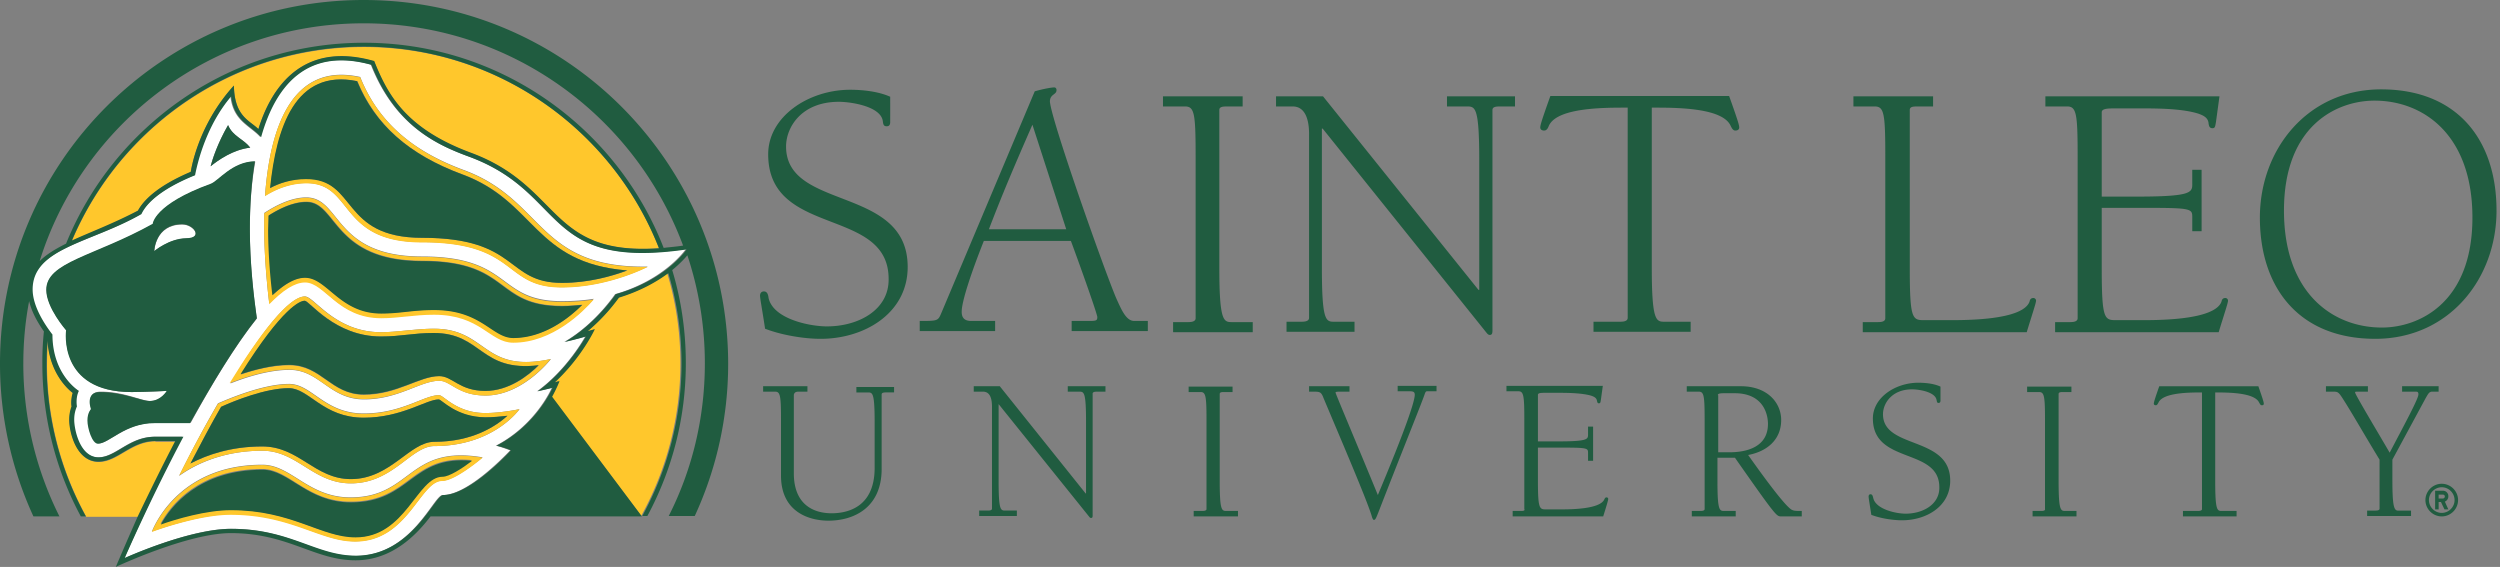
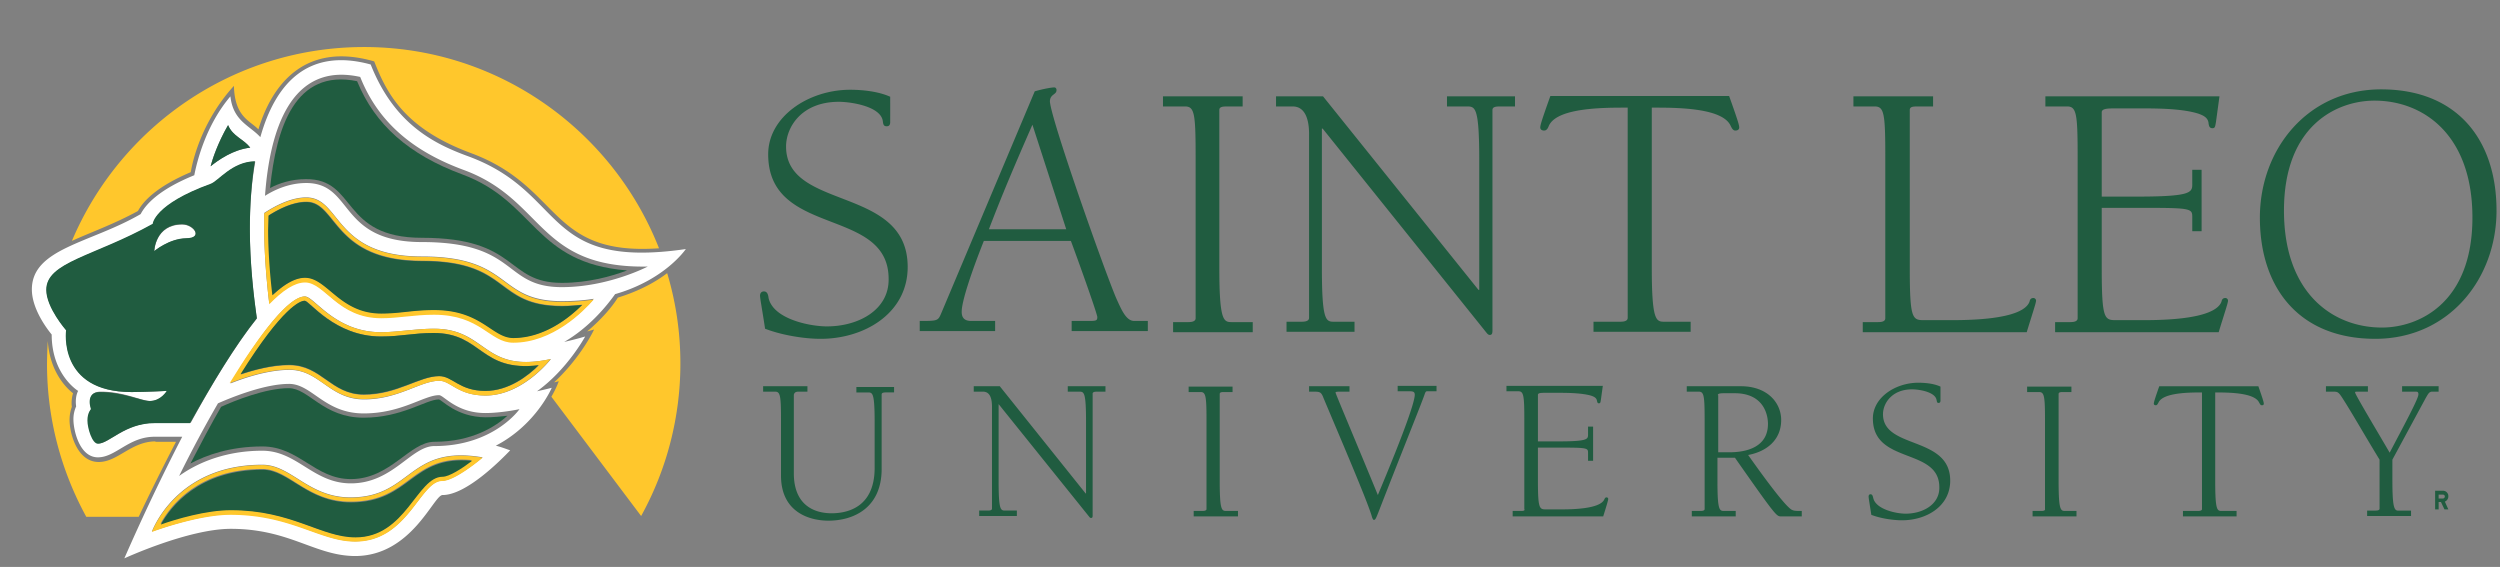
<svg xmlns="http://www.w3.org/2000/svg" width="269" height="61" fill="none">
  <rect width="100%" height="100%" fill="#808080" stroke="none" />
  <path d="M47.62 53.265c2.551 0 6.23-3.721 7.276-4.809-.377-.125-.878-.334-1.547-.501 4.348-2.258 6.02-6.23 6.02-6.23s-.627.167-1.588.377c3.26-2.342 5.184-5.896 5.184-5.896s-.962.293-2.258.586c2.676-1.547 4.557-3.847 5.477-5.143 5.394-1.547 7.61-4.85 7.61-4.85-15.553 2.258-12.752-6.02-23.33-9.95-3.554-1.297-7.986-3.345-10.578-9.91-6.731-1.839-10.243 2.008-11.874 7.82-1.129-1.255-2.926-1.715-3.22-4.39-2.633 3.093-3.595 6.981-3.887 8.486-3.805 1.547-5.227 3.136-5.77 4.181-5.393 3.136-11.707 3.68-11.707 8.111 0 1.924 1.38 3.93 2.133 4.85 0 4.349 2.843 6.063 2.843 6.063-.377.752-.21 1.672-.21 1.672a3.277 3.277 0 00-.292 1.422c0 1.087.627 4.055 2.634 4.055 1.923 0 3.303-2.216 6.104-2.216h2.968a227.64 227.64 0 00-6.23 13.087s6.9-3.178 11.457-3.178c6.355 0 9.072 2.927 13.42 2.927 6.063-.042 8.404-6.564 9.366-6.564zM38.758 8.278c2.09 5.268 6.188 8.194 11.205 10.034 8.655 3.22 7.86 10.578 19.734 10.369 0 0-4.222 2.215-9.24 2.215-6.397 0-4.64-4.85-15.051-4.85-9.073 0-7.317-6.354-12.46-6.354-2.048 0-3.72.92-4.431 1.38.502-6.941 2.718-14.467 10.243-12.794zM28.43 22.91c.962-.627 2.76-1.673 4.516-1.673 3.804 0 2.885 6.356 12.459 6.356 9.783 0 7.986 4.808 15.051 4.808 1.255 0 2.383-.084 3.429-.251-1.13 1.296-4.432 4.64-8.655 4.64-2.55 0-3.47-3.01-8.529-3.01-2.174 0-3.763.377-5.686.377-4.724 0-6.062-3.847-8.195-3.847-1.128 0-2.425.878-3.846 2.342-.167-1.297-.544-4.767-.544-7.986V22.91zm4.39 8.989c1.004 0 3.22 3.846 8.195 3.846 1.714 0 3.805-.376 5.686-.376 5.77 0 5.226 4.85 12.585 3.261 0 0-3.01 3.93-7.024 3.93-2.969 0-3.763-1.588-4.976-1.588-2.048 0-4.39 2.007-8.11 2.007-3.722 0-4.767-3.178-8.028-3.178-2.425 0-5.1.962-6.355 1.463 3.303-5.56 6.355-9.365 8.027-9.365zm-8.278-18.438c.502 1.212 1.63 1.463 2.383 2.425-1.84.209-3.47 1.338-4.264 2.007.209-.795.752-2.467 1.881-4.432zm-7.818 32.026c-3.22 0-4.934 2.216-6.104 2.216-.586 0-1.13-1.714-1.13-2.509 0-.836.377-1.212.377-1.212s-.71-1.84.962-1.84c2.55 0 4.39 1.004 5.351 1.004 1.213 0 1.84-1.087 1.84-1.087s-2.258.125-3.805.125c-7.985 0-7.066-6.648-7.066-6.648s-2.132-2.425-2.132-4.348c0-2.968 5.143-3.554 11.456-7.066 0 0 .125-2.09 6.23-4.306.836-.293 2.257-2.383 4.766-2.425-.418 2.3-.586 4.766-.586 7.275 0 3.68.419 7.275.753 9.616-2.341 2.927-4.85 7.066-7.108 11.205h-3.804zm6.731-2.09c1.63-.711 5.059-2.09 7.651-2.09 2.467 0 3.805 3.177 8.028 3.177 4.097 0 6.48-1.965 8.11-1.965.502 0 1.882 1.923 4.976 1.923 1.756 0 3.68-.418 3.68-.418s-2.76 3.972-9.157 3.972c-2.509 0-4.474 4.013-8.99 4.013-4.055 0-5.769-3.512-9.532-3.512-4.557 0-7.567 1.715-8.947 2.718a132.839 132.839 0 014.181-7.819zm-7.108 13.797s2.55-7.192 11.874-7.192c3.136 0 4.934 3.512 9.491 3.512 6.606 0 6.188-5.686 14.215-4.306 0 0-2.968 2.509-4.348 2.509-2.383 0-3.68 6.522-9.365 6.522-3.763 0-6.899-2.927-13.421-2.927-3.512.042-8.446 1.882-8.446 1.882z" fill="#fff" />
  <path d="M19.609 24.165c-2.927 0-3.01 2.885-3.01 2.885s1.588-1.38 3.428-1.38c1.881 0 .836-1.505-.418-1.505z" fill="#fff" />
  <path d="M20.53 18.521s.668-4.933 4.64-9.281c.084 3.345 1.714 3.72 2.634 4.682 1.17-3.888 4.348-9.658 12.46-7.316 1.379 3.512 3.302 7.233 10.41 9.867 9.825 3.637 8.278 11.08 20.235 10.243C65.934 14.048 53.6 5.06 39.176 5.06c-14.132 0-26.256 8.613-31.44 20.863 2.006-.92 4.515-1.798 7.107-3.22.585-1.087 2.049-2.634 5.686-4.18zm42.645 17.142c.334-.084.752-.209.752-.209s-1.38 2.968-4.306 5.686c.25-.042.502-.125.502-.125s-.21.669-.795 1.672l9.658 12.836A33.925 33.925 0 0073.21 39.09c0-3.386-.502-6.647-1.422-9.7-1.254.962-3.01 1.924-5.31 2.635-.585.961-1.755 2.34-3.302 3.637zM16.724 47.495c-2.592 0-4.056 2.216-6.104 2.216-2.342 0-3.136-3.136-3.136-4.515 0-.502.083-.962.25-1.422 0 0-.125-.627.126-1.463-.71-.544-2.509-2.3-2.718-5.645a50.263 50.263 0 00-.083 2.509c0 5.937 1.547 11.54 4.223 16.431h5.644c1.087-2.3 2.467-5.1 4.014-8.07h-2.216v-.041zM47.58 51.76c1.421 0 4.348-2.51 4.348-2.51-8.028-1.379-7.61 4.307-14.216 4.307-4.557 0-6.355-3.512-9.49-3.512-9.282 0-11.874 7.191-11.874 7.191s4.892-1.84 8.445-1.84c6.523 0 9.658 2.886 13.421 2.886 5.686 0 6.982-6.523 9.365-6.523zm-9.366 6.02c-3.72 0-6.815-2.927-13.42-2.927-2.635 0-5.896.962-7.526 1.505 1.045-1.923 4.055-5.895 10.954-5.895 2.884 0 4.808 3.512 9.49 3.512 6.48 0 6.44-5.1 13.045-4.473-1.087.836-2.509 1.714-3.178 1.714-2.759.041-3.93 6.564-9.365 6.564z" fill="#FFC72C" />
-   <path d="M19.275 51.174c1.38-1.003 4.39-2.675 8.947-2.675 3.763 0 5.477 3.512 9.533 3.512 4.557 0 6.48-4.014 8.989-4.014 6.397 0 9.156-3.972 9.156-3.972s-1.923.418-3.68.418c-3.093 0-4.473-1.923-4.974-1.923-1.631 0-4.014 2.007-8.112 2.007-4.222 0-5.602-3.178-8.027-3.178-2.592 0-6.02 1.38-7.651 2.09a129.52 129.52 0 00-4.181 7.735zm11.832-9.407c2.174 0 3.68 3.178 8.027 3.178 4.098 0 6.732-1.965 8.07-1.965.334 0 1.84 1.923 5.017 1.923.836 0 1.672-.084 2.383-.167-1.254 1.129-3.763 2.801-7.86 2.801-2.676 0-4.725 4.014-8.99 4.014-3.888 0-5.56-3.512-9.532-3.512-3.428 0-6.02.961-7.735 1.84 1.13-2.133 2.216-4.223 3.303-6.105 1.464-.669 4.85-2.007 7.317-2.007zm14.298-15.679c10.41 0 8.654 4.85 15.051 4.85 5.017 0 9.24-2.216 9.24-2.216-11.874.21-11.08-7.15-19.734-10.369-4.975-1.84-9.073-4.766-11.205-10.034-7.567-1.672-9.741 5.812-10.243 12.794.71-.46 2.383-1.38 4.432-1.38 5.142-.042 3.386 6.355 12.459 6.355zm-6.94-17.35c1.964 4.724 5.56 7.901 11.33 10.034 7.902 2.926 7.65 9.532 17.727 10.327-1.672.627-4.223 1.337-7.024 1.337-6.104 0-4.557-4.85-15.051-4.85-8.864 0-6.983-6.354-12.501-6.354-1.59 0-2.927.501-3.847 1.003.67-6.48 2.676-12.877 9.365-11.498z" fill="#FFC72C" />
  <path d="M28.43 24.668c0 3.219.377 6.689.544 8.069 1.421-1.464 2.717-2.342 3.846-2.342 2.133 0 3.512 3.847 8.195 3.847 1.923 0 3.512-.376 5.686-.376 5.059 0 5.979 3.01 8.53 3.01 4.222 0 7.525-3.345 8.654-4.641-1.046.167-2.174.25-3.429.25-7.066 0-5.268-4.849-15.051-4.849-9.575 0-8.655-6.355-12.46-6.355-1.755 0-3.553 1.045-4.515 1.672v1.715zm.502-1.506c.92-.585 2.509-1.463 4.055-1.463 3.345 0 2.802 6.355 12.46 6.355 9.574 0 7.734 4.85 15.051 4.85.753 0 1.463-.042 2.174-.126-1.505 1.506-4.18 3.554-7.4 3.554-2.3 0-3.387-3.01-8.53-3.01-2.299 0-3.595.376-5.685.376-4.474 0-5.812-3.846-8.195-3.846-1.003 0-2.174.627-3.47 1.84-.21-1.673-.46-4.432-.46-7.066-.042.041 0-1.087 0-1.464z" fill="#FFC72C" />
  <path d="M31.106 39.76c3.262 0 4.307 3.178 8.07 3.178 3.762 0 6.062-1.965 8.069-1.965 1.254 0 2.007 1.589 4.975 1.589 4.014 0 7.024-3.93 7.024-3.93-7.358 1.588-6.815-3.261-12.584-3.261-1.882 0-3.972.376-5.686.376-4.976 0-7.192-3.847-8.195-3.847-1.673 0-4.683 3.805-8.07 9.324 1.297-.502 3.973-1.464 6.397-1.464zm1.715-7.4c.501 0 3.219 3.847 8.194 3.847 2.216 0 3.429-.377 5.686-.377 5.227 0 4.976 4.223 11.289 3.47-1.129 1.13-3.22 2.76-5.728 2.76-2.843 0-3.512-1.589-4.975-1.589-2.133 0-4.516 2.007-8.111 2.007-3.596 0-4.558-3.178-8.07-3.178-1.84 0-3.762.502-5.184 1.004 4.557-7.317 6.397-7.944 6.899-7.944z" fill="#FFC72C" />
  <path d="M86.001 42.143h.878v-.585h-4.766v.585h1.296c.544 0 .627.46.627 2.968v6.063c0 3.972 3.094 4.85 5.101 4.85 2.718 0 5.728-1.38 5.728-5.561v-8.027c0-.168.209-.21.418-.21h.92v-.585h-4.056v.586h1.254c.502 0 .711.083.711 3.219v4.892c0 4.431-3.177 4.891-4.64 4.891-1.38 0-4.056-.501-4.056-4.306v-8.446c.084-.334.334-.334.585-.334zm21.449 1.337l9.784 12.167c.041.042.083.084.167.084.167 0 .167-.125.167-.334V42.352c0-.167.209-.209.46-.209h.92v-.585h-4.056v.585h1.255c.501 0 .71.084.71 3.22v7.734h-.041l-9.24-11.54h-2.802v.586h1.004c.794 0 .961.836.961 1.63v10.955c0 .167-.209.209-.418.209h-.961v.585h4.055v-.585h-1.254c-.502 0-.711-.042-.711-3.22v-8.236zm21.91 11.499h-.919v.585h4.766v-.585h-1.254c-.502 0-.711-.084-.711-3.22v-9.365c0-.21.251-.21.502-.21h.878V41.6h-4.725v.585h1.296c.544 0 .627.46.627 2.968v9.617c0 .167-.209.209-.46.209zm14.799-12.835h1.046v-.586h-4.349v.586h.46c.669 0 .837 0 1.087.668 1.756 4.181 4.85 11.373 5.227 12.836.083.209.125.293.209.293.167 0 .25-.251.501-.878 2.383-6.146 4.725-11.916 4.976-12.71.083-.21.125-.251.251-.251h1.003v-.586h-4.181v.586h1.171c.418 0 .669 0 .669.376 0 .71-1.004 3.721-3.972 10.787-2.007-4.892-4.558-10.913-4.558-11.038.042-.083.251-.083.46-.083zm19.524 12.835h-.92v.585h9.742c.292-.92.543-1.756.543-1.881a.18.18 0 00-.167-.167c-.167 0-.209.125-.251.209-.46 1.087-3.721 1.087-4.808 1.087h-1.421c-.753 0-.92 0-.92-3.094v-3.554h2.801c2.592 0 2.592.084 2.592.585v.837h.544v-3.68h-.544v.878c0 .502-.125.711-3.303.711h-2.09v-5.017c0-.21.376-.21.794-.21h1.631c1.003 0 2.341.043 3.261.294.376.125.627.25.669.585.042.125.042.25.209.25.167 0 .167-.125.209-.375l.209-1.506h-10.369v.586h1.296c.544 0 .627.46.627 2.968v9.7c.084.167-.083.209-.334.209zm22.996-5.729c4.306 6.147 4.473 6.314 4.933 6.314h2.258v-.586c-.711 0-.962 0-1.254-.25-.711-.586-2.3-2.634-4.516-5.77 2.007-.376 3.554-1.63 3.554-3.763 0-1.84-1.463-3.637-4.348-3.637h-5.812v.585h1.296c.544 0 .628.418.628 2.968v9.658c0 .168-.209.21-.46.21h-.92v.585h4.724v-.586h-1.254c-.502 0-.711-.083-.711-3.219v-2.508h1.882zm-1.84-6.73c0-.21.376-.21.836-.21h.962c3.219 0 3.596 2.425 3.596 3.303 0 2.425-2.175 3.052-4.14 3.052h-1.212V42.52h-.042zm20.195 12.75c-1.004 0-3.178-.459-3.471-1.671-.041-.168-.083-.418-.292-.418-.126 0-.209.083-.209.25 0 .168.125.878.292 1.965.962.377 2.3.586 3.303.586 2.634 0 5.185-1.505 5.185-4.265 0-4.85-7.233-3.345-7.233-7.15 0-1.128.919-2.675 3.135-2.675.669 0 2.509.25 2.634 1.17.042.168.042.293.209.293.168 0 .209-.125.209-.25v-1.506c-.71-.334-1.672-.418-2.383-.418-2.466 0-4.891 1.589-4.891 3.847 0 4.975 7.149 3.093 7.149 7.4.042 1.84-1.756 2.843-3.637 2.843zm14.591-.291h-.92v.585h4.724v-.585h-1.212c-.502 0-.711-.084-.711-3.22v-9.365c0-.21.251-.21.502-.21h.878V41.6h-4.767v.585h1.296c.544 0 .628.46.628 2.968v9.617c.041.167-.168.209-.418.209zm23.456-11.665c.084.125.126.292.293.292.125 0 .209-.041.209-.167 0-.125-.042-.334-.585-1.881h-10.662c-.543 1.547-.585 1.756-.585 1.881 0 .126.125.167.209.167.167 0 .209-.167.293-.292.501-1.087 3.386-1.087 4.682-1.087v12.542c0 .168-.209.21-.46.21h-1.588v.585h5.769v-.586h-1.589c-.501 0-.71-.041-.71-3.219v-9.532c1.338 0 4.222 0 4.724 1.087zm14.339 8.446v-2.3l3.595-6.648c.251-.418.335-.627.627-.669h.753v-.585h-3.93v.585h1.421c.209 0 .335 0 .335.293 0 .46-1.422 3.093-3.094 6.271-1.338-2.3-3.721-6.271-3.721-6.48 0-.084.042-.084.376-.084h1.004v-.585h-4.516v.585h.753c.502 0 .585 0 1.087.794.92 1.422 2.174 3.638 3.93 6.523v5.268c0 .167-.209.209-.418.209h-.92v.585h4.724v-.585h-1.254c-.502.041-.752-.042-.752-3.178zM88.97 35.12c-1.84 0-5.77-.795-6.271-3.052-.042-.335-.126-.711-.502-.711-.25 0-.418.167-.418.46 0 .292.25 1.589.543 3.553 1.715.67 4.14 1.088 5.98 1.088 4.724 0 9.364-2.76 9.364-7.735 0-8.78-13.086-6.02-13.086-12.961 0-2.049 1.63-4.808 5.686-4.808 1.213 0 4.516.46 4.725 2.09.041.335.083.544.418.544.334 0 .376-.251.376-.46V10.41c-1.296-.585-3.01-.752-4.306-.752-4.474 0-8.822 2.885-8.822 6.94 0 8.99 12.96 5.603 12.96 13.42.043 3.346-3.26 5.102-6.647 5.102zM113.681 9.7c0-.168-.084-.294-.251-.294-.293 0-1.213.168-2.091.419L101.263 33.74c-.334.794-.418.794-2.3.794v1.087h8.112v-1.087h-2.592c-.962 0-1.004-.669-1.004-1.003 0-1.087 1.004-4.14 2.383-7.61h9.366c1.254 3.387 2.843 7.902 2.843 8.195 0 .334-.084.418-.753.418h-2.007v1.087h8.195v-1.087h-1.463c-.878 0-1.38-1.212-1.965-2.509-1.464-3.512-7.108-19.525-7.108-21.155.042-.753.711-.67.711-1.17zm1.045 14.967h-8.32c1.38-3.596 2.592-6.48 4.683-11.247l3.637 11.247zm10.453-13.212h2.341c1.004 0 1.129.794 1.129 5.351v17.435c0 .334-.376.418-.794.418h-1.631v1.087h8.571v-1.087h-2.258c-.878 0-1.338-.126-1.338-5.812V11.831c0-.376.46-.376.92-.376h1.589v-1.087h-8.571v1.087h.042zm30.476 0h2.216c.878 0 1.296.125 1.296 5.811V31.19h-.083L142.36 10.368h-5.059v1.087h1.798c1.38 0 1.756 1.505 1.756 2.926V34.2c0 .334-.376.418-.795.418h-1.63v1.087h7.317v-1.087h-2.216c-.878 0-1.296-.125-1.296-5.811V13.838h.083l17.686 22.033c.083.084.167.168.292.168.293 0 .293-.251.293-.586V11.831c0-.335.376-.376.794-.376h1.631v-1.087h-7.317v1.087h-.042zm26.3 23.163h-2.885c-.878 0-1.338-.126-1.338-5.812V11.581c2.384 0 7.61-.042 8.488 1.965.125.25.251.502.502.502.209 0 .418-.084.418-.335 0-.209-.084-.585-1.087-3.386H166.82c-1.003 2.8-1.087 3.177-1.087 3.386 0 .25.209.335.418.335.293 0 .418-.293.502-.502.878-2.007 6.104-1.965 8.487-1.965V34.2c0 .334-.376.418-.794.418h-2.885v1.087h10.452v-1.087h.042zm17.432-23.163h2.342c1.003 0 1.129.794 1.129 5.351v17.435c0 .334-.335.418-.795.418h-1.63v1.087h17.643c.502-1.672 1.004-3.136 1.004-3.387a.286.286 0 00-.293-.292c-.293 0-.376.209-.418.418-.794 1.965-6.731 1.965-8.696 1.965h-2.551c-1.338 0-1.63 0-1.63-5.56V11.83c0-.376.418-.376.919-.376H208v-1.087h-8.571v1.087h-.042zm28.223.209h2.968c1.84 0 4.223.042 5.895.543.628.21 1.129.46 1.171 1.087.042.251.084.502.418.502.293 0 .293-.209.376-.669l.377-2.76h-18.731v1.088h2.341c1.004 0 1.129.794 1.129 5.351v17.435c0 .334-.376.418-.794.418h-1.631v1.087h17.602c.502-1.672 1.004-3.136 1.004-3.387a.286.286 0 00-.293-.292c-.293 0-.376.209-.418.418-.795 1.965-6.731 1.965-8.697 1.965h-2.55c-1.338 0-1.63 0-1.63-5.603v-6.48h5.058c4.683 0 4.683.125 4.683 1.045v1.463h1.004V18.27h-1.004v1.588c0 .878-.251 1.296-5.937 1.296h-3.804v-9.072c0-.418.71-.418 1.463-.418zm28.598-2.048c-7.902 0-13.045 6.438-13.045 13.797 0 7.567 4.223 13.044 12.418 13.044 7.902 0 13.044-6.438 13.044-13.797 0-7.61-4.223-13.044-12.417-13.044zm.083 25.629c-5.226 0-10.536-3.637-10.536-12.585 0-9.24 5.77-11.832 9.742-11.832 5.226 0 10.536 3.638 10.536 12.585 0 9.24-5.812 11.832-9.742 11.832zm7.151 18.145a.572.572 0 00-.585-.586h-.837v2.007h.377v-.794h.251l.376.794h.418l-.376-.836a.61.61 0 00.376-.585zm-.585.25h-.46v-.418h.46c.125 0 .209.084.209.21 0 .083-.084.209-.209.209z" fill="#205C40" />
-   <path d="M262.732 52.053c-.961 0-1.756.794-1.756 1.756 0 .961.795 1.756 1.756 1.756.962 0 1.756-.795 1.756-1.756 0-.962-.794-1.756-1.756-1.756zm0 3.135a1.392 1.392 0 01-1.379-1.38c0-.752.627-1.38 1.379-1.38.753 0 1.38.628 1.38 1.38 0 .753-.627 1.38-1.38 1.38zM12.46 61s7.734-3.637 12.375-3.637c6.188 0 8.989 2.926 13.42 2.926 3.973 0 6.607-2.801 8.07-4.724h22.744l-9.658-12.877c.544-1.004.795-1.673.795-1.673s-.251.042-.502.126c2.927-2.718 4.306-5.728 4.306-5.728s-.418.125-.752.209a20.497 20.497 0 003.345-3.596c2.299-.71 4.013-1.672 5.31-2.634a33.806 33.806 0 011.42 9.7c0 5.937-1.546 11.54-4.222 16.431h.544a34.582 34.582 0 004.139-16.431c0-3.512-.502-6.857-1.464-10.034.711-.586 1.255-1.13 1.63-1.59a36.797 36.797 0 011.882 11.624c0 5.895-1.38 11.497-3.888 16.431h2.801a39.048 39.048 0 003.596-16.431C78.309 17.518 60.79 0 39.134 0 17.518 0 0 17.518 0 39.134a39.333 39.333 0 003.596 16.43h2.8a36.595 36.595 0 01-3.887-16.43c0-2.3.209-4.558.627-6.732.292 1.255 1.003 2.425 1.588 3.261a31.627 31.627 0 00-.167 3.47c0 5.938 1.505 11.54 4.14 16.432h.543a33.925 33.925 0 01-4.223-16.431c0-.837.042-1.673.084-2.509.209 3.345 2.007 5.1 2.717 5.644-.25.837-.125 1.464-.125 1.464-.167.46-.25.92-.25 1.421 0 1.422.793 4.516 3.135 4.516 2.09 0 3.512-2.216 6.104-2.216h2.174c-1.547 2.968-2.927 5.811-4.014 8.069A392.973 392.973 0 0012.46 61zM39.133 2.509c15.762 0 29.183 9.95 34.367 23.915-.752.125-1.463.167-2.09.25C66.393 13.755 53.85 4.6 39.175 4.6c-14.507 0-26.925 8.947-32.067 21.616-1.171.585-2.133 1.17-2.843 1.881C8.905 13.254 22.786 2.509 39.134 2.509zm31.775 24.207c-11.958.795-10.41-6.648-20.236-10.285-7.108-2.634-8.989-6.355-10.41-9.867-8.111-2.3-11.247 3.428-12.46 7.317-.92-.92-2.592-1.338-2.634-4.683-3.972 4.348-4.64 9.282-4.64 9.282-3.638 1.547-5.101 3.094-5.687 4.18-2.634 1.38-5.1 2.3-7.107 3.22 5.184-12.25 17.309-20.863 31.44-20.863 14.425.042 26.758 9.031 31.734 21.7zM16.724 46.994c-2.801 0-4.223 2.216-6.104 2.216-2.007 0-2.634-2.969-2.634-4.056 0-.585.125-1.045.292-1.421 0 0-.167-.92.21-1.673 0 0-2.844-1.714-2.844-6.062-.71-.92-2.132-2.968-2.132-4.85 0-4.474 6.313-5.017 11.707-8.111.501-1.087 1.965-2.634 5.77-4.18.292-1.506 1.254-5.394 3.888-8.488.292 2.676 2.09 3.094 3.219 4.39 1.63-5.812 5.143-9.658 11.874-7.777 2.592 6.564 7.024 8.613 10.578 9.909 10.577 3.93 7.776 12.208 23.33 9.95 0 0-2.217 3.304-7.61 4.809-.92 1.296-2.843 3.595-5.477 5.142 1.296-.292 2.258-.585 2.258-.585s-1.965 3.554-5.185 5.895a38.76 38.76 0 001.59-.376s-1.673 3.972-6.022 6.23c.67.167 1.171.334 1.547.501-1.003 1.087-4.724 4.808-7.274 4.808-.962 0-3.345 6.523-9.407 6.523-4.307 0-7.025-2.885-13.421-2.885-4.558 0-11.456 3.135-11.456 3.135s2.718-6.271 6.313-13.044h-3.01z" fill="#205C40" />
  <path d="M24.834 54.896c6.606 0 9.7 2.926 13.42 2.926 5.436 0 6.607-6.522 9.366-6.522.711 0 2.09-.878 3.178-1.714-6.606-.627-6.564 4.473-13.045 4.473-4.682 0-6.648-3.512-9.49-3.512-6.857 0-9.91 3.972-10.955 5.896 1.63-.586 4.892-1.547 7.526-1.547z" fill="#205C40" />
  <path d="M47.204 42.98c-1.338 0-3.972 1.964-8.07 1.964-4.39 0-5.894-3.177-8.068-3.177-2.467 0-5.812 1.338-7.275 2.007-1.087 1.881-2.174 3.93-3.303 6.104 1.714-.92 4.306-1.84 7.735-1.84 3.972 0 5.644 3.512 9.532 3.512 4.265 0 6.313-4.014 8.99-4.014 4.097 0 6.605-1.672 7.86-2.8-.711.083-1.547.166-2.384.166-3.177-.041-4.682-1.923-5.017-1.923zm-1.798-17.393c10.494 0 8.947 4.85 15.051 4.85 2.843 0 5.352-.71 7.024-1.338-10.034-.794-9.825-7.4-17.727-10.327-5.77-2.132-9.407-5.352-11.33-10.034-6.69-1.38-8.697 5.017-9.366 11.497.92-.501 2.3-.961 3.847-.961 5.56-.042 3.68 6.313 12.501 6.313z" fill="#205C40" />
  <path d="M32.822 29.893c2.383 0 3.72 3.847 8.194 3.847 2.09 0 3.345-.376 5.686-.376 5.143 0 6.23 3.01 8.53 3.01 3.219 0 5.895-2.049 7.4-3.554-.711.042-1.422.126-2.174.126-7.317 0-5.477-4.85-15.052-4.85-9.658 0-9.114-6.355-12.459-6.355-1.547 0-3.136.878-4.056 1.463a69.8 69.8 0 01-.041 1.505c0 2.592.25 5.393.46 7.066 1.338-1.255 2.466-1.882 3.512-1.882z" fill="#205C40" />
  <path d="M31.107 39.258c3.512 0 4.474 3.178 8.028 3.178 3.595 0 5.978-1.965 8.11-1.965 1.464 0 2.133 1.589 4.976 1.589 2.508 0 4.599-1.631 5.728-2.76-6.313.753-6.063-3.47-11.289-3.47-2.258 0-3.47.376-5.686.376-4.975 0-7.693-3.846-8.195-3.846-.46 0-2.34.627-6.898 7.902 1.463-.46 3.386-1.004 5.226-1.004zm-3.471-5.017c-.334-2.341-.752-5.937-.752-9.616 0-2.467.167-4.976.543-7.275-2.467.042-3.93 2.132-4.766 2.425-6.104 2.216-6.23 4.306-6.23 4.306-6.313 3.512-11.456 4.098-11.456 7.108 0 1.923 2.133 4.348 2.133 4.348s-.92 6.648 7.024 6.648c1.547 0 3.804-.126 3.804-.126s-.627 1.087-1.84 1.087c-.961 0-2.8-.961-5.351-.961-1.63 0-.962 1.84-.962 1.84s-.376.376-.376 1.212.502 2.508 1.129 2.508c1.17 0 2.885-2.215 6.104-2.215h3.805c2.341-4.181 4.85-8.362 7.191-11.289zm-11.038-7.233s.084-2.885 3.01-2.885c1.255 0 2.3 1.505.419 1.505-1.84.042-3.429 1.38-3.429 1.38zm7.945-13.546c-1.129 1.965-1.672 3.637-1.882 4.432.837-.67 2.425-1.798 4.265-2.007-.753-.962-1.881-1.213-2.383-2.425z" fill="#205C40" />
</svg>